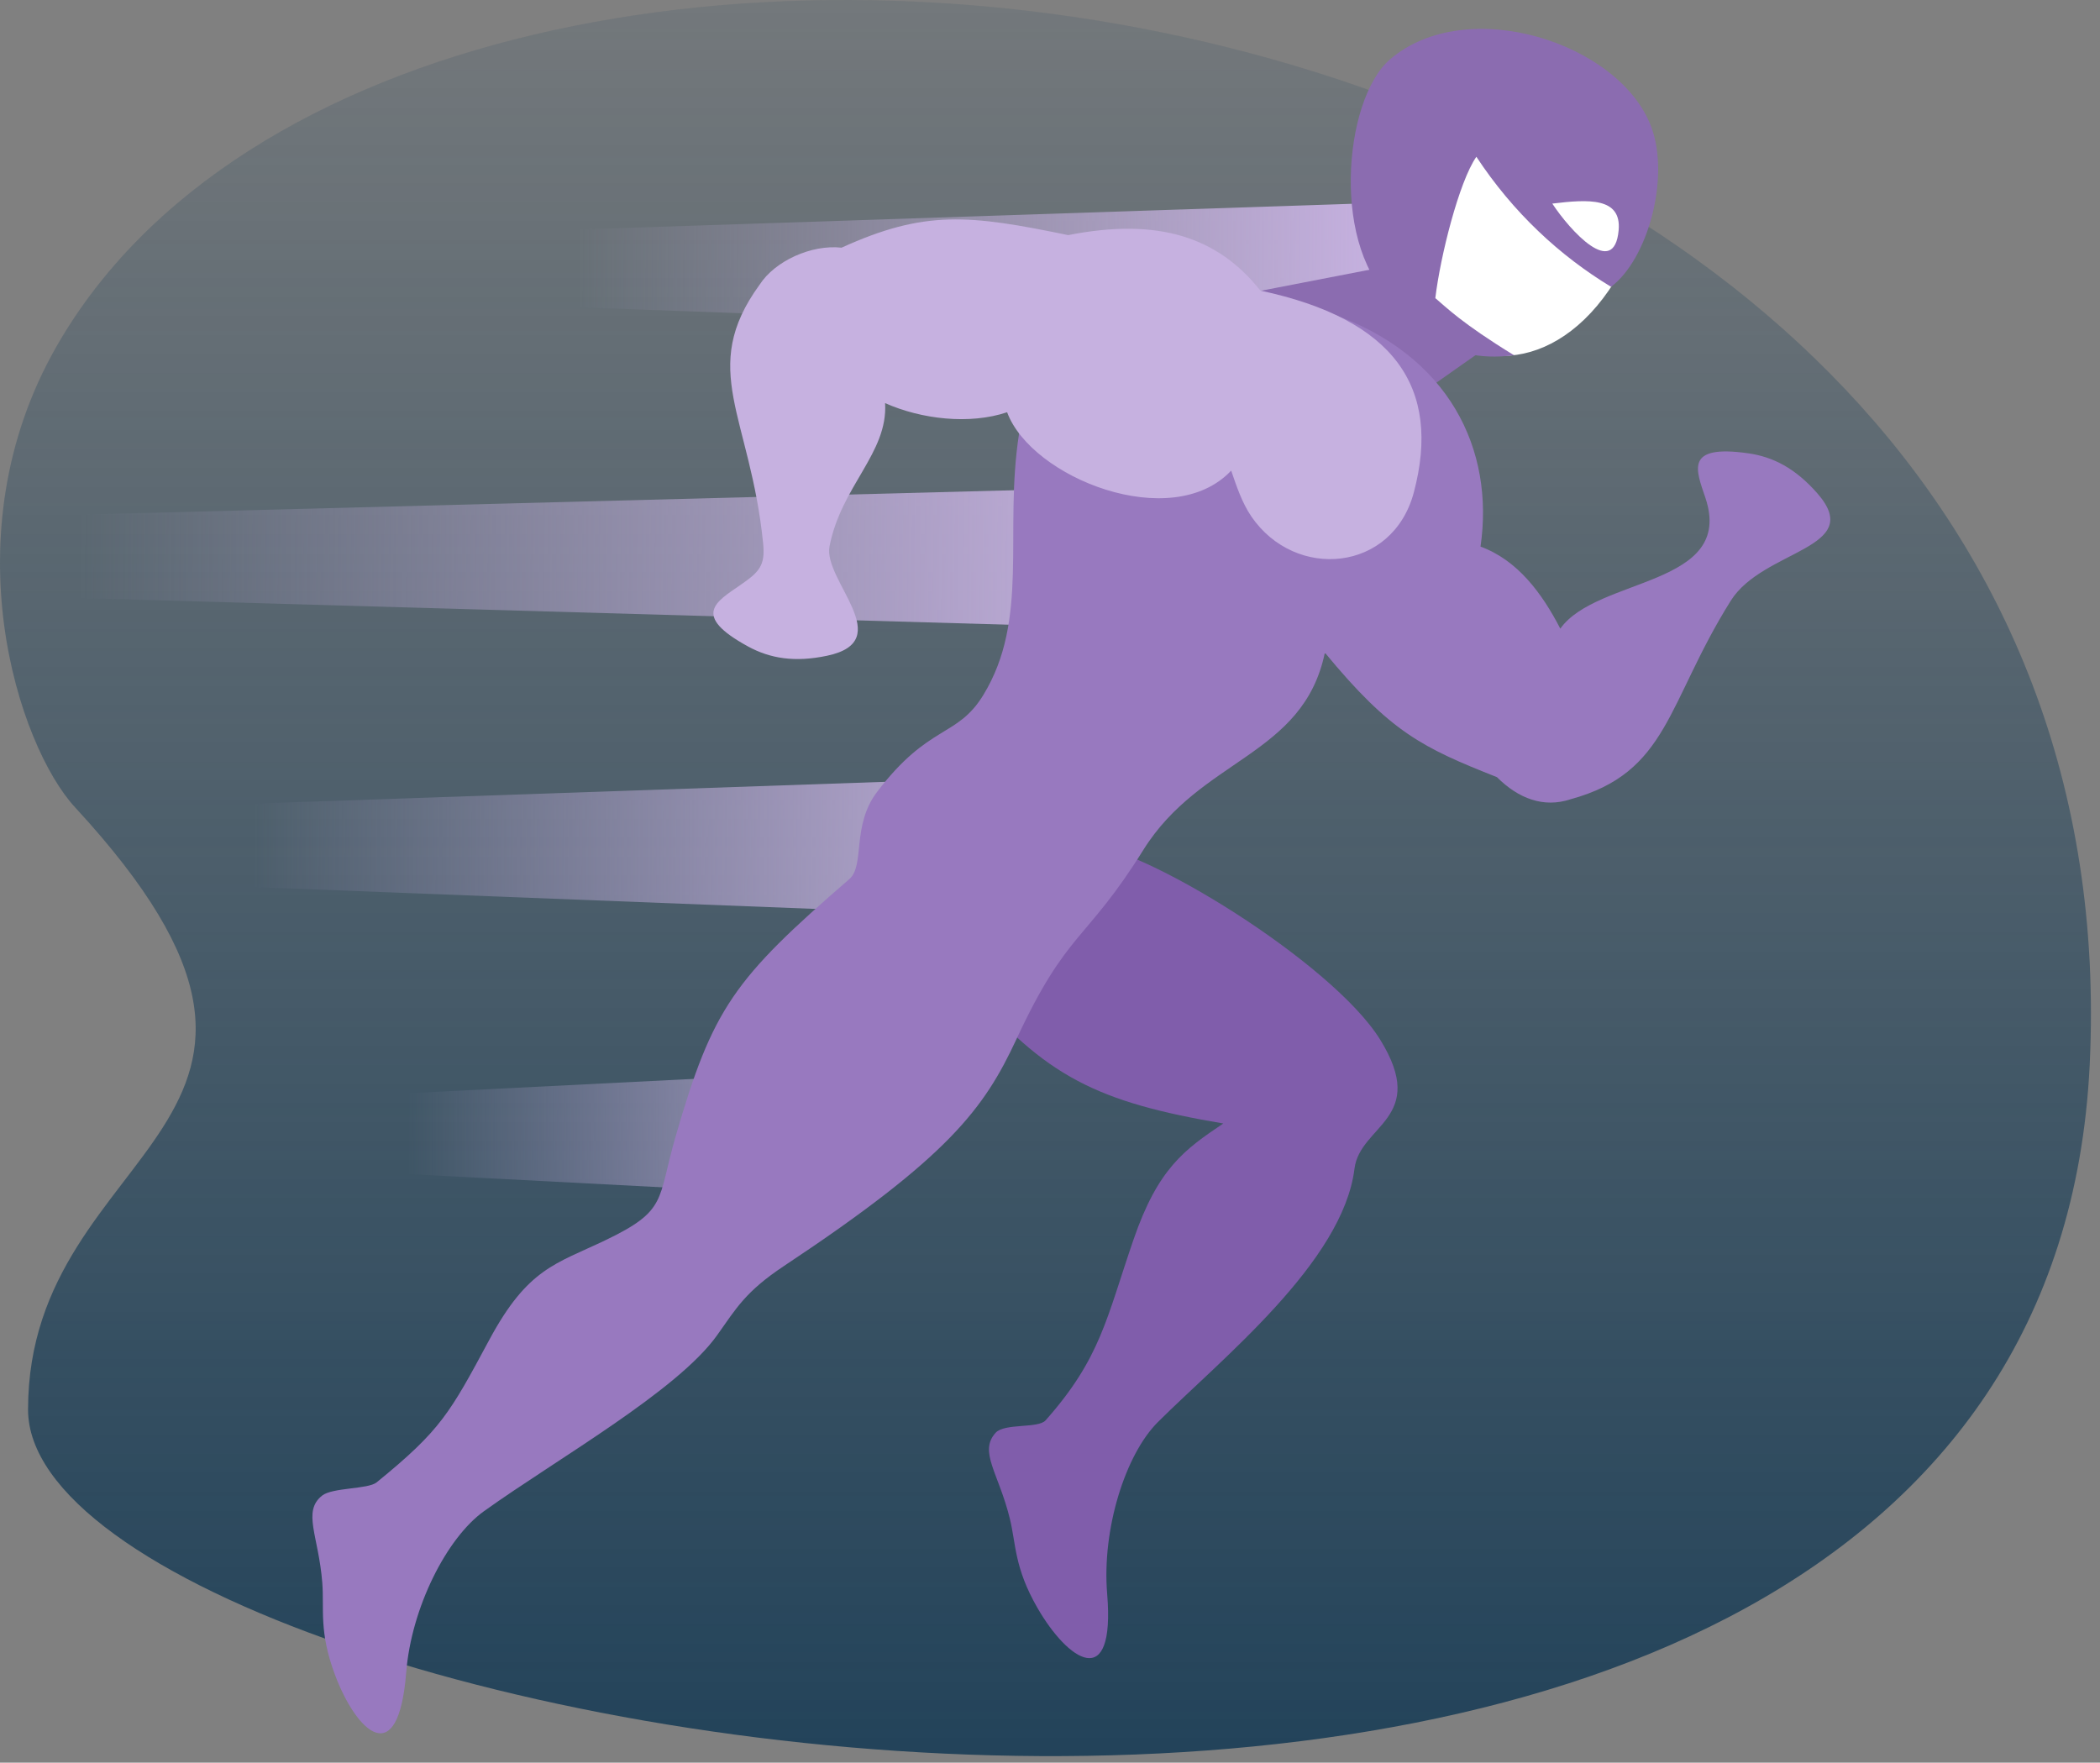
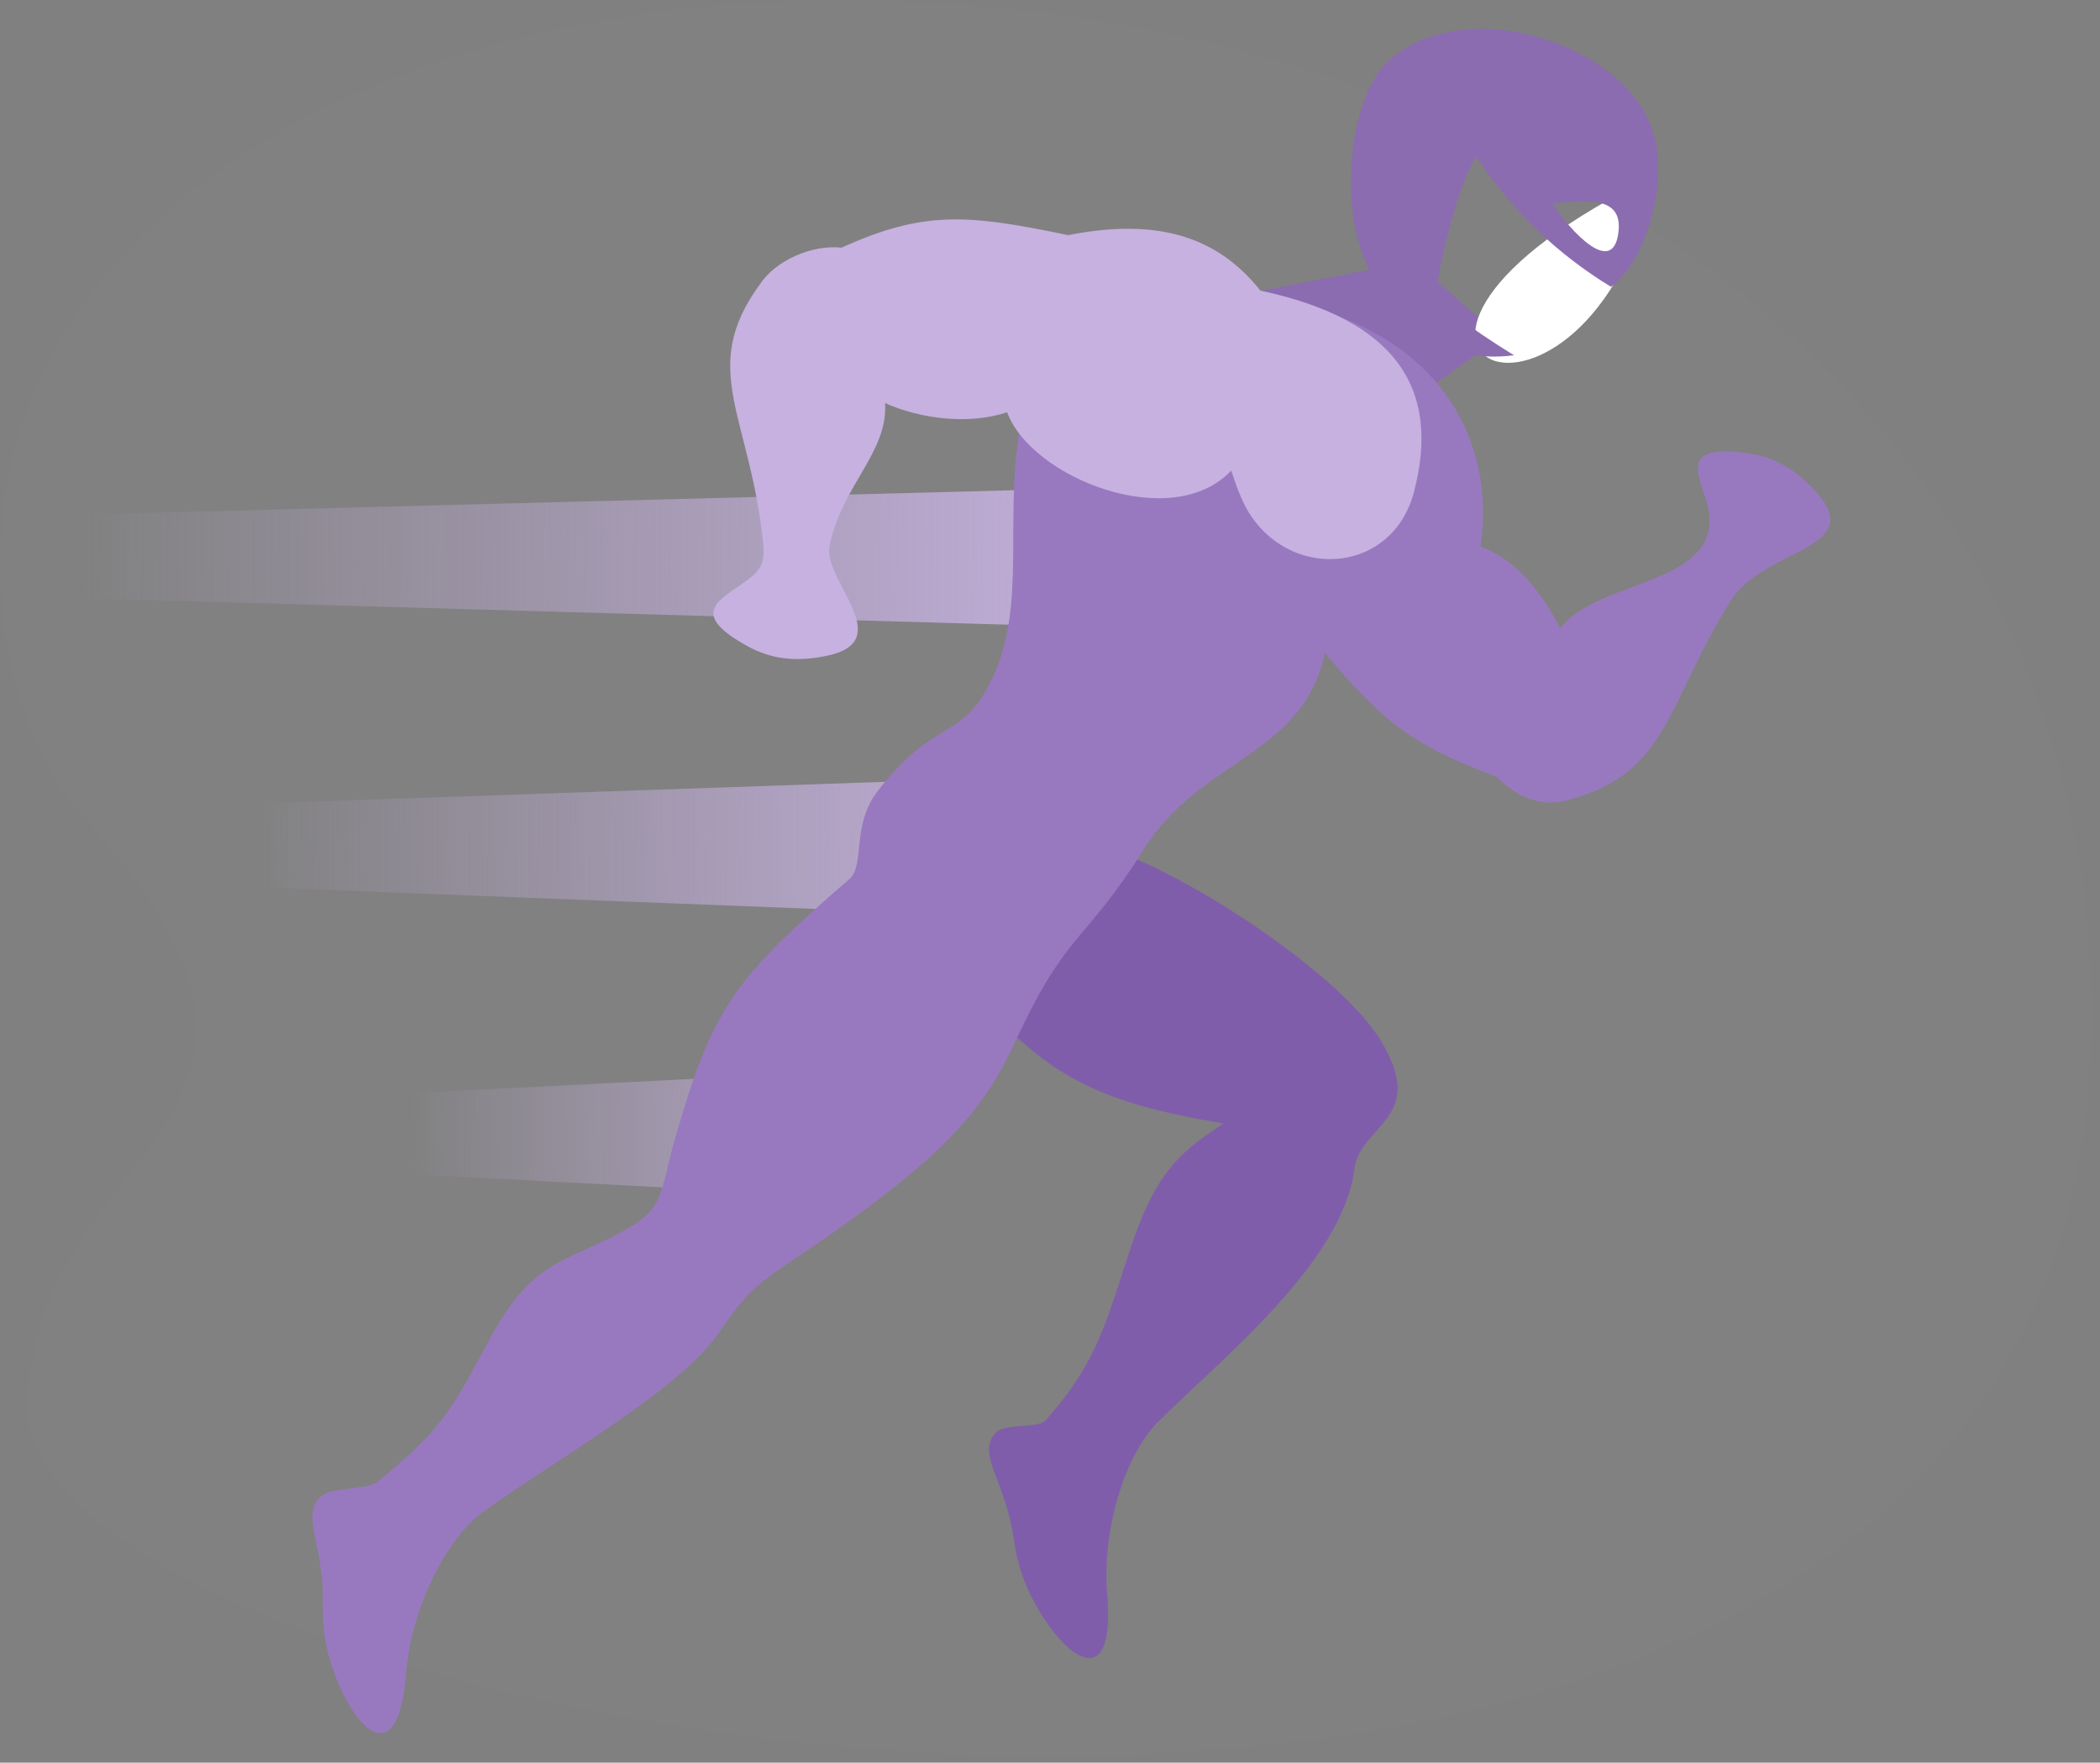
<svg xmlns="http://www.w3.org/2000/svg" width="218" height="183" viewBox="0 0 218 183" fill="none">
  <rect x="0" y="0" width="218" height="183" fill="#808080" stroke="none" />
  <path fill-rule="evenodd" clip-rule="evenodd" d="M216.932 110.512C222.532 -6.175 43.267 -29.492 5.854 35.99C-5.355 55.607 1.952 77.492 7.789 83.813C38.574 117.144 2.921 118.283 2.912 146.336C2.901 181.28 211.71 219.28 216.932 110.512Z" fill="white" fill-opacity="0.01" />
-   <path fill-rule="evenodd" clip-rule="evenodd" d="M216.932 110.512C222.532 -6.175 43.267 -29.492 5.854 35.99C-5.355 55.607 1.952 77.492 7.789 83.813C38.574 117.144 2.921 118.283 2.912 146.336C2.901 181.28 211.71 219.28 216.932 110.512Z" fill="url(#paint0_linear_1221_2)" />
-   <path fill-rule="evenodd" clip-rule="evenodd" d="M144.805 35L145 21L54.108 24.023L54 31.683L144.805 35Z" fill="url(#paint1_linear_1221_2)" />
  <path fill-rule="evenodd" clip-rule="evenodd" d="M123.734 65.404L124 50.404L0.147 53.643L0 61.851L123.734 65.404Z" fill="url(#paint2_linear_1221_2)" />
  <path fill-rule="evenodd" clip-rule="evenodd" d="M111.389 95.404L114 80.404L20.112 83.644L20 91.85L111.389 95.404Z" fill="url(#paint3_linear_1221_2)" />
  <path fill-rule="evenodd" clip-rule="evenodd" d="M104 110.404L38 113.715L38.043 121.667L90.621 124.404L104 110.404Z" fill="url(#paint4_linear_1221_2)" />
  <path fill-rule="evenodd" clip-rule="evenodd" d="M155.765 35.05L146.86 27.095L129.135 30.527L142.446 44.413L155.765 35.05Z" fill="#8B6CB0" />
-   <path fill-rule="evenodd" clip-rule="evenodd" d="M171.882 18.192C169.005 7.14 161.539 3.996 150.205 8.488C133.575 36.829 164.682 50.596 171.882 18.192Z" fill="white" />
+   <path fill-rule="evenodd" clip-rule="evenodd" d="M171.882 18.192C133.575 36.829 164.682 50.596 171.882 18.192Z" fill="white" />
  <path fill-rule="evenodd" clip-rule="evenodd" d="M157.175 36.884C151.702 33.527 150.177 31.937 149 30.952C149.514 26.633 151.453 18.884 153.261 16.275C157.079 22.072 161.925 26.56 167.242 29.774C171.048 26.928 173.383 18.466 171.424 13.195C168.16 4.411 152.222 -0.668 144.282 6.179C139.429 10.364 138.084 26.087 144.976 31.584C147.302 33.441 149.501 37.848 157.175 36.884ZM168.03 23.913C168.347 20.463 164.871 20.684 161.144 21.137C162.987 23.941 167.563 28.982 168.03 23.913Z" fill="#8B6CB0" />
  <path fill-rule="evenodd" clip-rule="evenodd" d="M126.99 116.64C122.929 119.363 120.203 121.332 117.667 128.701C114.854 136.879 114.262 141.015 108.539 147.462C107.777 148.321 104.277 147.735 103.358 148.747C101.57 150.713 103.669 152.925 104.831 157.667C105.487 160.337 105.28 162.724 107.686 166.912C110.867 172.446 115.792 175.763 114.934 165.465C114.376 158.764 116.822 151.006 120.198 147.64C126.781 141.079 139.406 131.038 140.609 121.332C141.173 116.783 148.351 116.133 143.268 107.924C138.33 99.951 118.361 87.648 112.476 87.648C101.154 94.167 100.962 90.146 100.457 102.253C108.456 111.79 113.962 114.433 126.99 116.64Z" fill="#805DAB" />
  <path fill-rule="evenodd" clip-rule="evenodd" d="M153.692 56.748C155.155 46.71 150.488 36.827 138.121 32.53C128.593 34.261 115.309 40.089 105.78 41.82C105.78 42.902 105.78 43.983 105.78 45.065C104.2 55.323 106.905 64.267 102.068 72.172C99.349 76.614 96.428 75.142 91.047 82.216C88.384 85.716 89.811 89.843 88.172 91.263C76.179 101.654 73.993 104.625 70.122 118.034C68.217 124.631 69.331 125.655 62.813 128.775C57.678 131.233 54.794 131.662 50.798 139.091C46.701 146.708 45.785 148.459 39.096 153.899C38.206 154.623 34.511 154.42 33.44 155.27C31.36 156.922 33.074 159.445 33.456 164.312C33.671 167.052 33.082 169.375 34.781 173.895C37.026 179.869 41.352 183.936 42.167 173.635C42.698 166.932 46.365 159.669 50.24 156.892C57.795 151.478 70.324 144.421 74.453 138.608C76.438 135.814 77.396 134.08 81.404 131.421C98.498 120.078 102.161 115.106 105.521 107.875C110.791 96.534 112.707 97.834 118.677 88.257C124.647 78.68 135.293 78.525 137.534 67.757C144.353 76.03 147.671 77.626 155.397 80.682C157.625 82.908 160.25 83.906 163.031 82.98C173.236 80.198 173.001 73.013 179.668 62.37C183.032 57.002 193.751 57.008 188.643 51.201C186.377 48.624 184.073 47.432 181.505 47.065C174.831 46.11 176.068 48.793 177.038 51.688C180.124 60.9 165.78 59.888 161.975 65.266C160.079 61.589 157.536 58.154 153.692 56.748Z" fill="#9879BF" />
  <path fill-rule="evenodd" clip-rule="evenodd" d="M104.548 42.798C107.069 49.629 121.644 55.399 127.807 48.859C128.373 50.494 128.933 52.204 129.908 53.628C134.469 60.289 144.575 59.401 146.772 51.112C149.664 40.196 144.695 33.117 130.842 30.172C126.455 24.649 120.305 22.553 110.888 24.411C100.609 22.284 96.012 21.78 87.362 25.713C84.23 25.368 80.449 27.09 78.859 29.55C72.453 38.351 77.901 43.197 79.221 56.421C79.45 58.733 78.816 59.383 76.852 60.74C74.339 62.475 71.738 63.882 77.653 67.115C79.929 68.36 82.488 68.786 85.847 68.081C93.242 66.532 85.431 60.241 86.112 56.72C87.34 50.425 92.195 47.03 91.881 41.85C95.662 43.536 100.669 44.103 104.548 42.798Z" fill="#C6B1E0" />
  <defs>
    <linearGradient id="paint0_linear_1221_2" x1="224.008" y1="220.328" x2="224.008" y2="-30.672" gradientUnits="userSpaceOnUse">
      <stop stop-color="#123853" />
      <stop offset="1" stop-color="#123853" stop-opacity="0" />
    </linearGradient>
    <linearGradient id="paint1_linear_1221_2" x1="143.187" y1="27.479" x2="60.003" y2="26.958" gradientUnits="userSpaceOnUse">
      <stop stop-color="#C6B1E0" />
      <stop offset="1" stop-color="#C6B1E0" stop-opacity="0" />
    </linearGradient>
    <linearGradient id="paint2_linear_1221_2" x1="121.529" y1="57.346" x2="8.183" y2="56.443" gradientUnits="userSpaceOnUse">
      <stop stop-color="#C6B1E0" />
      <stop offset="1" stop-color="#C6B1E0" stop-opacity="0" />
    </linearGradient>
    <linearGradient id="paint3_linear_1221_2" x1="112.127" y1="87.346" x2="26.201" y2="86.827" gradientUnits="userSpaceOnUse">
      <stop stop-color="#C6B1E0" />
      <stop offset="1" stop-color="#C6B1E0" stop-opacity="0" />
    </linearGradient>
    <linearGradient id="paint4_linear_1221_2" x1="102.685" y1="116.884" x2="42.353" y2="116.609" gradientUnits="userSpaceOnUse">
      <stop stop-color="#C6B1E0" />
      <stop offset="1" stop-color="#C6B1E0" stop-opacity="0" />
    </linearGradient>
  </defs>
</svg>